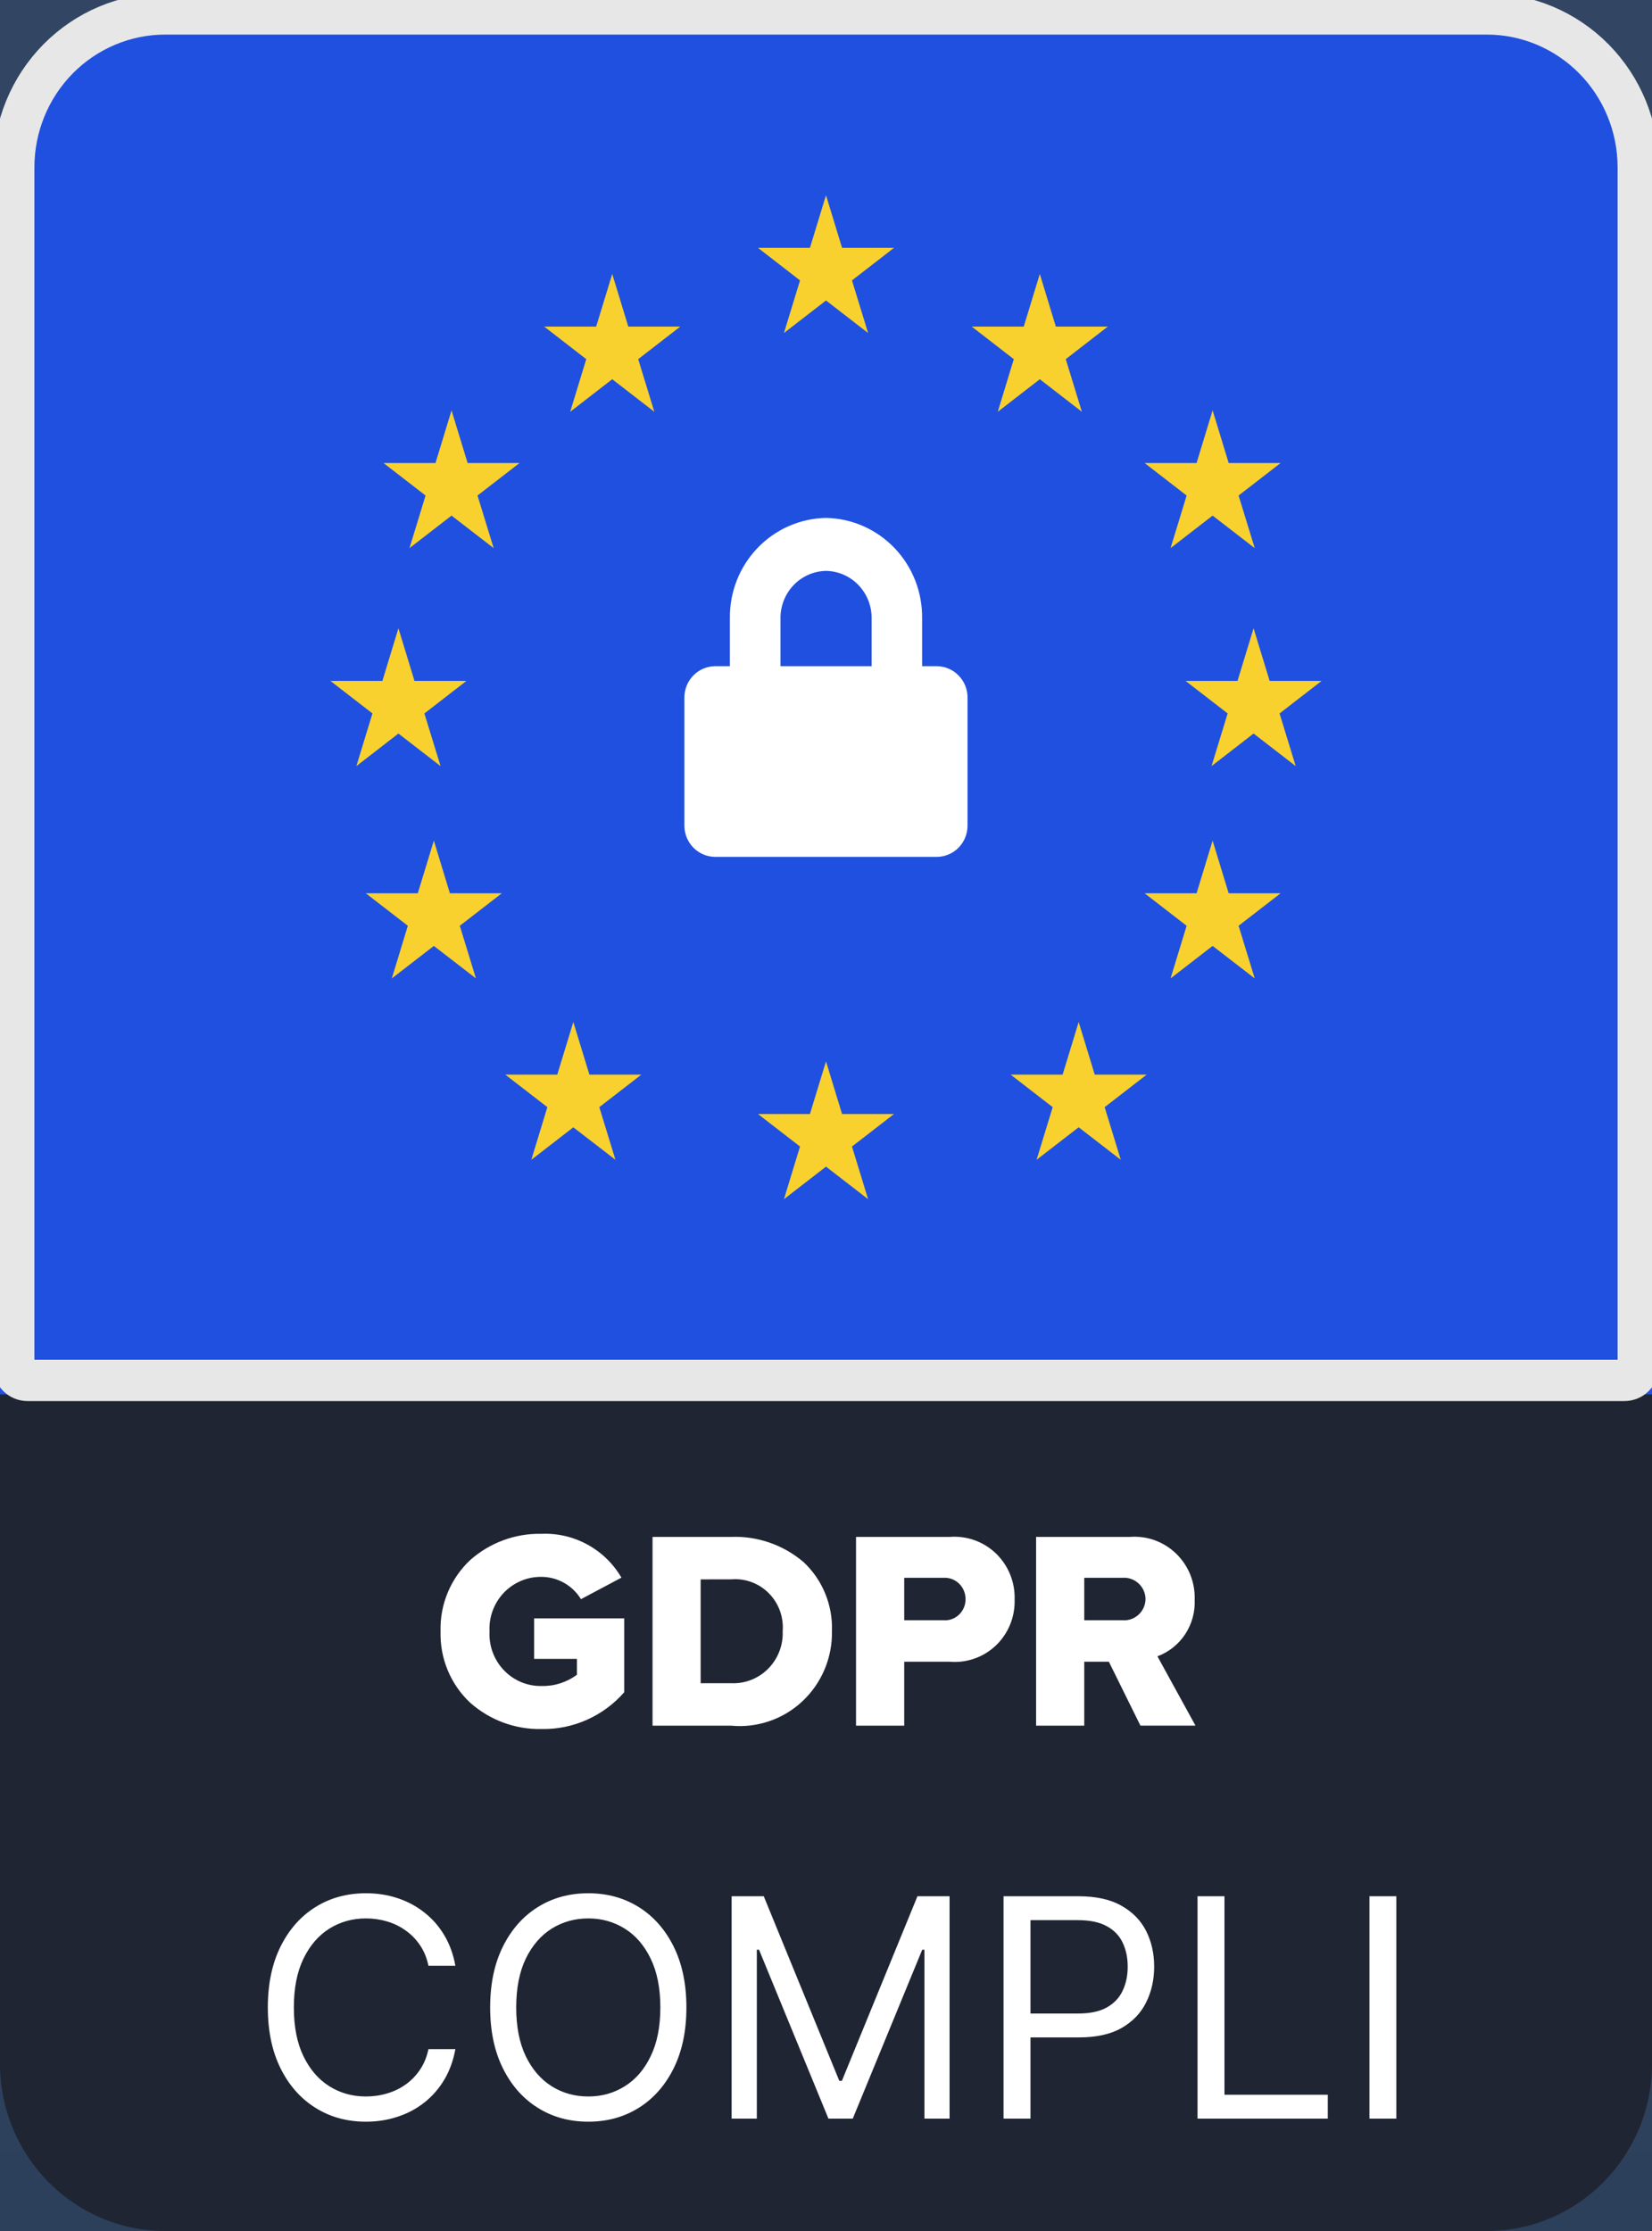
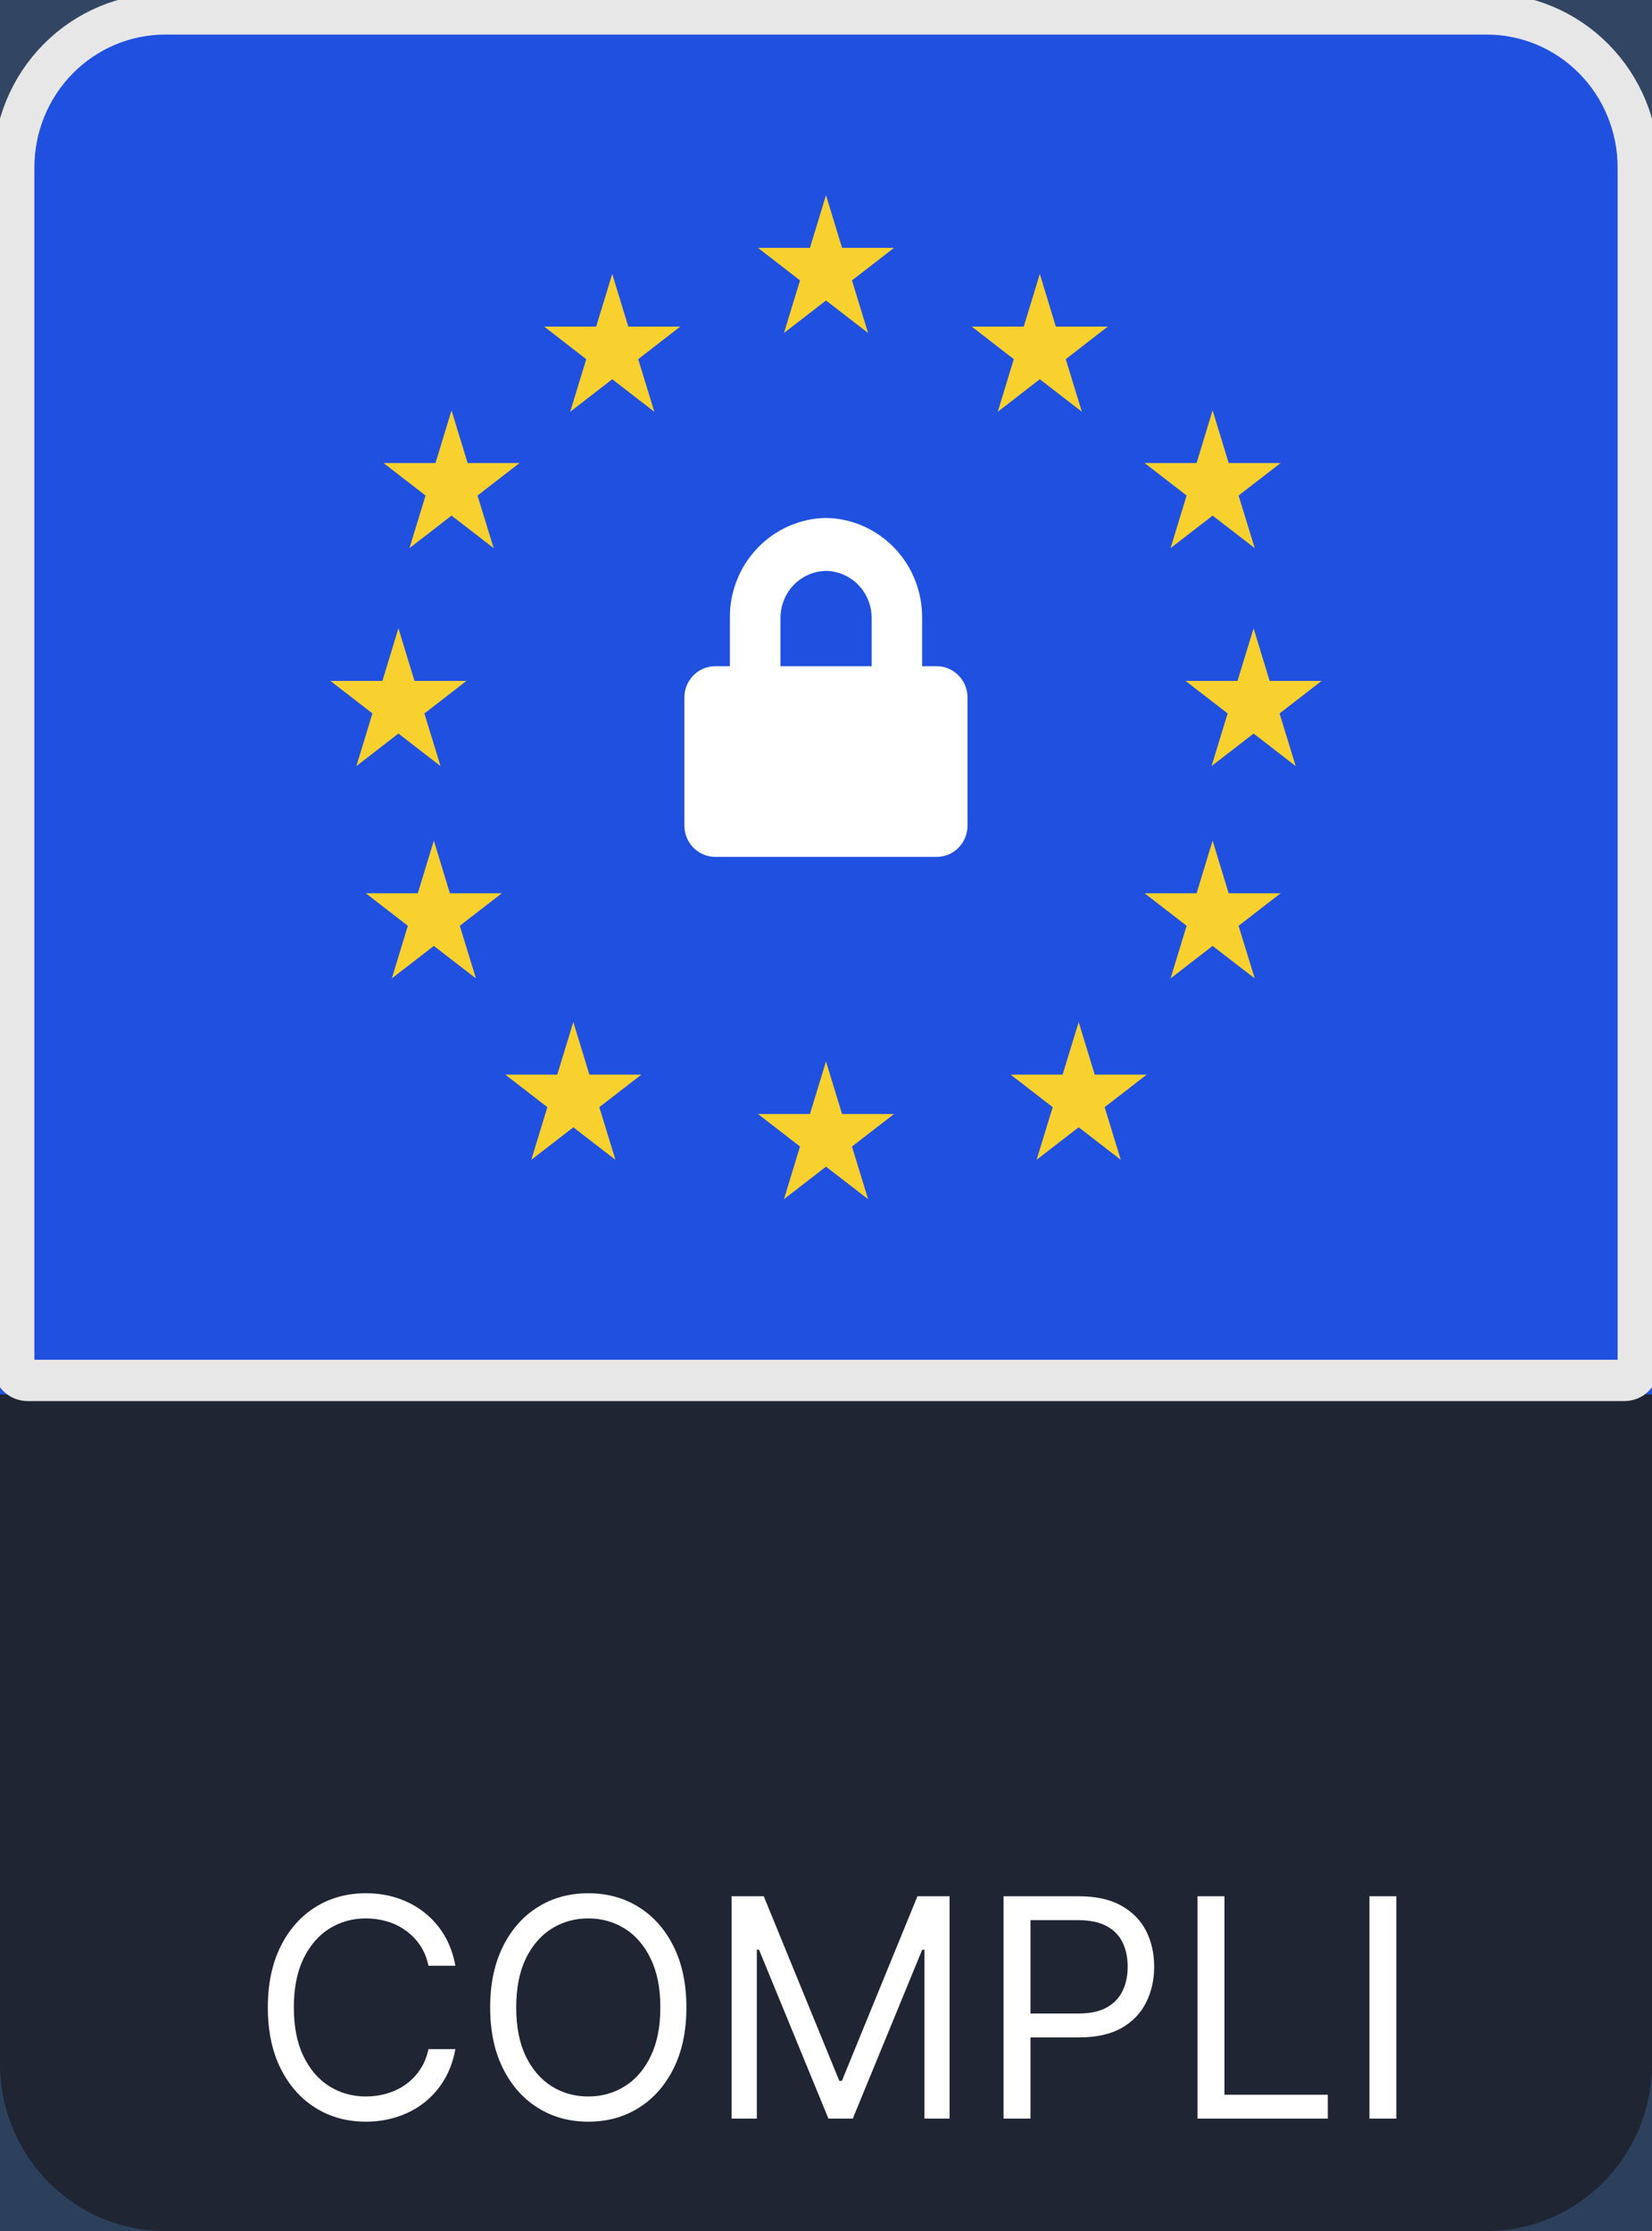
<svg xmlns="http://www.w3.org/2000/svg" width="40" height="54" viewBox="0 0 40 54" fill="none">
  <rect x="0" y="0" width="40" height="54" fill="#808080" stroke="none" />
  <g clip-path="url(#clip0_2974_3951)">
    <rect x="-21" y="-14" width="82" height="82" rx="20" fill="url(#paint0_linear_2974_3951)" />
    <path d="M36 0H4C1.791 0 0 1.813 0 4.05V49.95C0 52.187 1.791 54 4 54H36C38.209 54 40 52.187 40 49.95V4.05C40 1.813 38.209 0 36 0Z" fill="#1F2532" />
    <path d="M4 0H36C37.061 0 38.078 0.427 38.828 1.186C39.579 1.946 40 2.976 40 4.05V33.75H0V4.05C0 2.976 0.421 1.946 1.172 1.186C1.922 0.427 2.939 0 4 0Z" fill="#2050E0" />
    <path d="M4 0.337H36C36.972 0.337 37.905 0.729 38.593 1.425C39.28 2.121 39.667 3.065 39.667 4.05V33.075C39.667 33.164 39.632 33.25 39.569 33.314C39.506 33.377 39.422 33.412 39.333 33.412H0.667C0.578 33.412 0.493 33.377 0.431 33.314C0.368 33.25 0.333 33.164 0.333 33.075V4.05C0.333 3.065 0.72 2.121 1.407 1.425C2.095 0.729 3.027 0.337 4 0.337Z" stroke="#E7E7E7" stroke-miterlimit="10" />
    <path d="M22.694 20.74H17.305C17.107 20.736 16.919 20.653 16.781 20.509C16.644 20.365 16.568 20.172 16.571 19.971V16.894C16.568 16.694 16.644 16.5 16.781 16.356C16.919 16.212 17.107 16.129 17.305 16.125H17.673V14.972C17.663 14.336 17.903 13.723 18.339 13.267C18.775 12.81 19.373 12.547 20 12.536C20.627 12.547 21.224 12.81 21.661 13.267C22.097 13.723 22.336 14.336 22.327 14.972V16.125H22.694C22.892 16.129 23.08 16.212 23.217 16.357C23.355 16.501 23.43 16.694 23.427 16.894V19.971C23.43 20.171 23.355 20.365 23.218 20.509C23.08 20.653 22.892 20.736 22.694 20.74ZM20 13.818C19.703 13.824 19.42 13.948 19.214 14.164C19.007 14.381 18.894 14.671 18.898 14.972V16.125H21.105V14.972C21.109 14.671 20.995 14.38 20.788 14.163C20.581 13.947 20.298 13.823 20 13.818Z" fill="white" />
    <path d="M20 4.725L20.389 5.999H21.647L20.629 6.787L21.019 8.06L20 7.273L18.982 8.06L19.371 6.787L18.353 5.999H19.611L20 4.725Z" fill="#F8D12E" />
    <path d="M20 25.69L20.389 26.964H21.647L20.629 27.751L21.019 29.025L20 28.238L18.982 29.025L19.371 27.751L18.353 26.964H19.611L20 25.69Z" fill="#F8D12E" />
    <path d="M25.177 6.631L25.565 7.905H26.823L25.805 8.693L26.196 9.967L25.177 9.179L24.159 9.967L24.547 8.693L23.529 7.905H24.788L25.177 6.631Z" fill="#F8D12E" />
    <path d="M29.361 20.347L29.75 21.621H31.008L29.99 22.408L30.381 23.682L29.361 22.895L28.343 23.682L28.732 22.408L27.714 21.621H28.973L29.361 20.347Z" fill="#F8D12E" />
    <path d="M30.353 15.207L30.742 16.481H32L30.982 17.269L31.373 18.543L30.353 17.755L29.335 18.543L29.725 17.268L28.706 16.481H29.964L30.353 15.207Z" fill="#F8D12E" />
    <path d="M9.647 15.207L10.036 16.481H11.294L10.276 17.269L10.667 18.543L9.647 17.755L8.629 18.543L9.018 17.268L8 16.481H9.259L9.647 15.207Z" fill="#F8D12E" />
    <path d="M10.505 20.347L10.893 21.621H12.151L11.133 22.408L11.524 23.682L10.505 22.895L9.487 23.682L9.875 22.408L8.857 21.621H10.116L10.505 20.347Z" fill="#F8D12E" />
    <path d="M29.361 9.932L29.75 11.207H31.008L29.99 11.994L30.381 13.267L29.361 12.48L28.343 13.267L28.732 11.994L27.714 11.207H28.973L29.361 9.932Z" fill="#F8D12E" />
    <path d="M10.933 9.932L11.322 11.207H12.58L11.562 11.994L11.953 13.267L10.933 12.48L9.915 13.267L10.304 11.994L9.286 11.207H10.545L10.933 9.932Z" fill="#F8D12E" />
-     <path d="M26.118 24.737L26.507 26.011H27.765L26.747 26.798L27.137 28.072L26.118 27.285L25.099 28.072L25.489 26.798L24.471 26.011H25.729L26.118 24.737Z" fill="#F8D12E" />
+     <path d="M26.118 24.737L26.507 26.011H27.765L26.747 26.798L27.137 28.072L26.118 27.285L25.099 28.072L25.489 26.798L24.471 26.011H25.729L26.118 24.737" fill="#F8D12E" />
    <path d="M14.824 6.631L15.213 7.905H16.471L15.453 8.693L15.843 9.967L14.824 9.179L13.806 9.967L14.195 8.693L13.177 7.905H14.435L14.824 6.631Z" fill="#F8D12E" />
    <path d="M13.882 24.737L14.271 26.011H15.529L14.511 26.798L14.902 28.072L13.882 27.286L12.865 28.072L13.253 26.798L12.235 26.011H13.493L13.882 24.737Z" fill="#F8D12E" />
-     <path d="M13.114 41.85C12.479 41.864 11.862 41.636 11.384 41.213C11.15 40.994 10.965 40.727 10.841 40.429C10.717 40.131 10.658 39.81 10.667 39.487C10.658 39.165 10.717 38.844 10.841 38.546C10.965 38.248 11.15 37.981 11.384 37.761C11.862 37.338 12.479 37.111 13.114 37.125C13.501 37.109 13.885 37.199 14.225 37.386C14.566 37.572 14.85 37.849 15.047 38.186L14.067 38.707C13.966 38.542 13.825 38.406 13.658 38.312C13.49 38.217 13.302 38.168 13.111 38.167C12.941 38.165 12.772 38.197 12.616 38.264C12.459 38.33 12.317 38.428 12.199 38.551C12.081 38.675 11.99 38.822 11.93 38.983C11.87 39.144 11.844 39.316 11.853 39.487C11.844 39.66 11.87 39.832 11.93 39.993C11.989 40.154 12.081 40.302 12.2 40.426C12.318 40.55 12.46 40.648 12.617 40.714C12.775 40.78 12.944 40.812 13.114 40.809C13.421 40.816 13.722 40.72 13.969 40.536V40.152H12.933V39.172H15.114V40.96C14.864 41.246 14.556 41.473 14.21 41.627C13.865 41.781 13.491 41.857 13.114 41.85ZM26.253 41.769H25.087V37.2H27.354C27.559 37.184 27.765 37.211 27.958 37.28C28.151 37.35 28.328 37.46 28.477 37.604C28.625 37.747 28.742 37.921 28.82 38.113C28.897 38.306 28.934 38.513 28.927 38.721C28.94 39.016 28.859 39.309 28.697 39.555C28.535 39.801 28.299 39.989 28.025 40.09L28.946 41.767H27.613L26.849 40.221H26.253V41.769ZM26.253 38.191V39.217H27.175C27.245 39.223 27.317 39.215 27.384 39.192C27.451 39.169 27.513 39.132 27.566 39.084C27.619 39.036 27.661 38.977 27.691 38.912C27.72 38.846 27.736 38.776 27.737 38.704C27.736 38.632 27.72 38.561 27.691 38.496C27.661 38.43 27.619 38.372 27.566 38.324C27.513 38.275 27.451 38.239 27.384 38.216C27.317 38.193 27.245 38.184 27.175 38.19H26.253V38.191ZM21.894 41.769H20.727V37.2H22.994C23.199 37.184 23.405 37.211 23.598 37.28C23.792 37.35 23.969 37.46 24.117 37.603C24.266 37.747 24.383 37.921 24.46 38.113C24.538 38.306 24.574 38.513 24.567 38.721C24.573 38.927 24.535 39.133 24.457 39.324C24.379 39.514 24.262 39.686 24.113 39.828C23.964 39.969 23.788 40.078 23.595 40.145C23.402 40.213 23.197 40.239 22.994 40.221H21.894V41.768V41.769ZM21.894 38.191V39.217H22.836C22.905 39.223 22.975 39.215 23.041 39.192C23.106 39.169 23.167 39.133 23.218 39.085C23.269 39.037 23.309 38.979 23.337 38.915C23.365 38.85 23.379 38.781 23.379 38.711C23.38 38.639 23.366 38.569 23.339 38.503C23.312 38.437 23.272 38.378 23.221 38.329C23.17 38.28 23.109 38.242 23.043 38.218C22.977 38.195 22.906 38.185 22.836 38.19H21.894V38.191ZM17.704 41.769H15.8V37.2H17.698C18.338 37.174 18.965 37.391 19.455 37.808C19.682 38.02 19.862 38.279 19.98 38.568C20.099 38.857 20.155 39.168 20.144 39.481C20.15 39.798 20.089 40.114 19.966 40.406C19.843 40.699 19.66 40.961 19.43 41.177C19.199 41.393 18.927 41.558 18.629 41.659C18.332 41.761 18.017 41.799 17.704 41.769ZM16.965 38.228V40.741H17.698C17.864 40.749 18.03 40.722 18.185 40.662C18.34 40.602 18.481 40.509 18.599 40.391C18.717 40.272 18.809 40.13 18.87 39.973C18.931 39.817 18.958 39.649 18.951 39.481C18.964 39.312 18.941 39.142 18.883 38.984C18.824 38.825 18.733 38.681 18.614 38.562C18.495 38.442 18.352 38.351 18.195 38.293C18.038 38.235 17.87 38.213 17.704 38.227L16.965 38.228Z" fill="white" />
    <path d="M11.026 47.58H10.374C10.335 47.393 10.268 47.228 10.172 47.086C10.077 46.944 9.961 46.825 9.825 46.729C9.69 46.63 9.54 46.557 9.375 46.508C9.211 46.459 9.039 46.434 8.86 46.434C8.534 46.434 8.239 46.517 7.975 46.681C7.712 46.846 7.503 47.089 7.347 47.409C7.192 47.73 7.115 48.123 7.115 48.589C7.115 49.055 7.192 49.448 7.347 49.769C7.503 50.09 7.712 50.332 7.975 50.497C8.239 50.662 8.534 50.744 8.86 50.744C9.039 50.744 9.211 50.719 9.375 50.67C9.54 50.621 9.69 50.549 9.825 50.452C9.961 50.354 10.077 50.234 10.172 50.092C10.268 49.949 10.335 49.784 10.374 49.598H11.026C10.976 49.873 10.887 50.119 10.758 50.337C10.628 50.554 10.467 50.739 10.274 50.891C10.081 51.042 9.865 51.157 9.625 51.235C9.387 51.314 9.132 51.354 8.86 51.354C8.401 51.354 7.993 51.242 7.636 51.017C7.278 50.793 6.997 50.474 6.792 50.061C6.587 49.647 6.485 49.157 6.485 48.589C6.485 48.022 6.587 47.531 6.792 47.117C6.997 46.704 7.278 46.385 7.636 46.161C7.993 45.937 8.401 45.825 8.86 45.825C9.132 45.825 9.387 45.864 9.625 45.943C9.865 46.022 10.081 46.137 10.274 46.29C10.467 46.44 10.628 46.624 10.758 46.842C10.887 47.057 10.976 47.303 11.026 47.58ZM16.62 48.589C16.62 49.157 16.517 49.647 16.312 50.061C16.107 50.474 15.826 50.793 15.469 51.017C15.111 51.242 14.703 51.354 14.244 51.354C13.785 51.354 13.377 51.242 13.02 51.017C12.662 50.793 12.381 50.474 12.176 50.061C11.971 49.647 11.868 49.157 11.868 48.589C11.868 48.022 11.971 47.531 12.176 47.117C12.381 46.704 12.662 46.385 13.02 46.161C13.377 45.937 13.785 45.825 14.244 45.825C14.703 45.825 15.111 45.937 15.469 46.161C15.826 46.385 16.107 46.704 16.312 47.117C16.517 47.531 16.62 48.022 16.62 48.589ZM15.989 48.589C15.989 48.123 15.911 47.73 15.755 47.409C15.601 47.089 15.392 46.846 15.127 46.681C14.864 46.517 14.57 46.434 14.244 46.434C13.918 46.434 13.623 46.517 13.358 46.681C13.096 46.846 12.886 47.089 12.73 47.409C12.576 47.73 12.499 48.123 12.499 48.589C12.499 49.055 12.576 49.448 12.73 49.769C12.886 50.09 13.096 50.332 13.358 50.497C13.623 50.662 13.918 50.744 14.244 50.744C14.57 50.744 14.864 50.662 15.127 50.497C15.392 50.332 15.601 50.09 15.755 49.769C15.911 49.448 15.989 49.055 15.989 48.589ZM17.715 45.898H18.493L20.322 50.365H20.385L22.214 45.898H22.992V51.28H22.383V47.191H22.33L20.648 51.28H20.059L18.378 47.191H18.325V51.28H17.715V45.898ZM24.299 51.28V45.898H26.117C26.54 45.898 26.885 45.974 27.153 46.127C27.422 46.278 27.622 46.482 27.752 46.739C27.881 46.997 27.946 47.284 27.946 47.601C27.946 47.918 27.881 48.206 27.752 48.466C27.624 48.725 27.426 48.932 27.158 49.086C26.89 49.238 26.547 49.314 26.128 49.314H24.824V48.736H26.107C26.396 48.736 26.628 48.686 26.803 48.587C26.978 48.487 27.105 48.352 27.184 48.182C27.265 48.01 27.305 47.816 27.305 47.601C27.305 47.386 27.265 47.193 27.184 47.023C27.105 46.853 26.977 46.72 26.8 46.623C26.624 46.525 26.389 46.476 26.096 46.476H24.951V51.28H24.299ZM28.996 51.28V45.898H29.648V50.702H32.15V51.28H28.996ZM33.81 45.898V51.28H33.159V45.898H33.81ZM6.916 60.28H6.232L8.209 54.898H8.881L10.857 60.28H10.174L8.566 55.75H8.524L6.916 60.28ZM7.168 58.178H9.922V58.756H7.168V58.178ZM15.963 54.898V60.28H15.333L12.4 56.054H12.347V60.28H11.696V54.898H12.326L15.27 59.134H15.322V54.898H15.963ZM16.973 55.476V54.898H21.009V55.476H19.317V60.28H18.665V55.476H16.973Z" fill="white" />
  </g>
  <defs>
    <linearGradient id="paint0_linear_2974_3951" x1="20" y1="-22.441" x2="20" y2="74.029" gradientUnits="userSpaceOnUse">
      <stop stop-color="#354966" />
      <stop offset="1" stop-color="#2A3E59" />
    </linearGradient>
    <clipPath id="clip0_2974_3951">
      <rect width="40" height="54" fill="white" />
    </clipPath>
  </defs>
</svg>